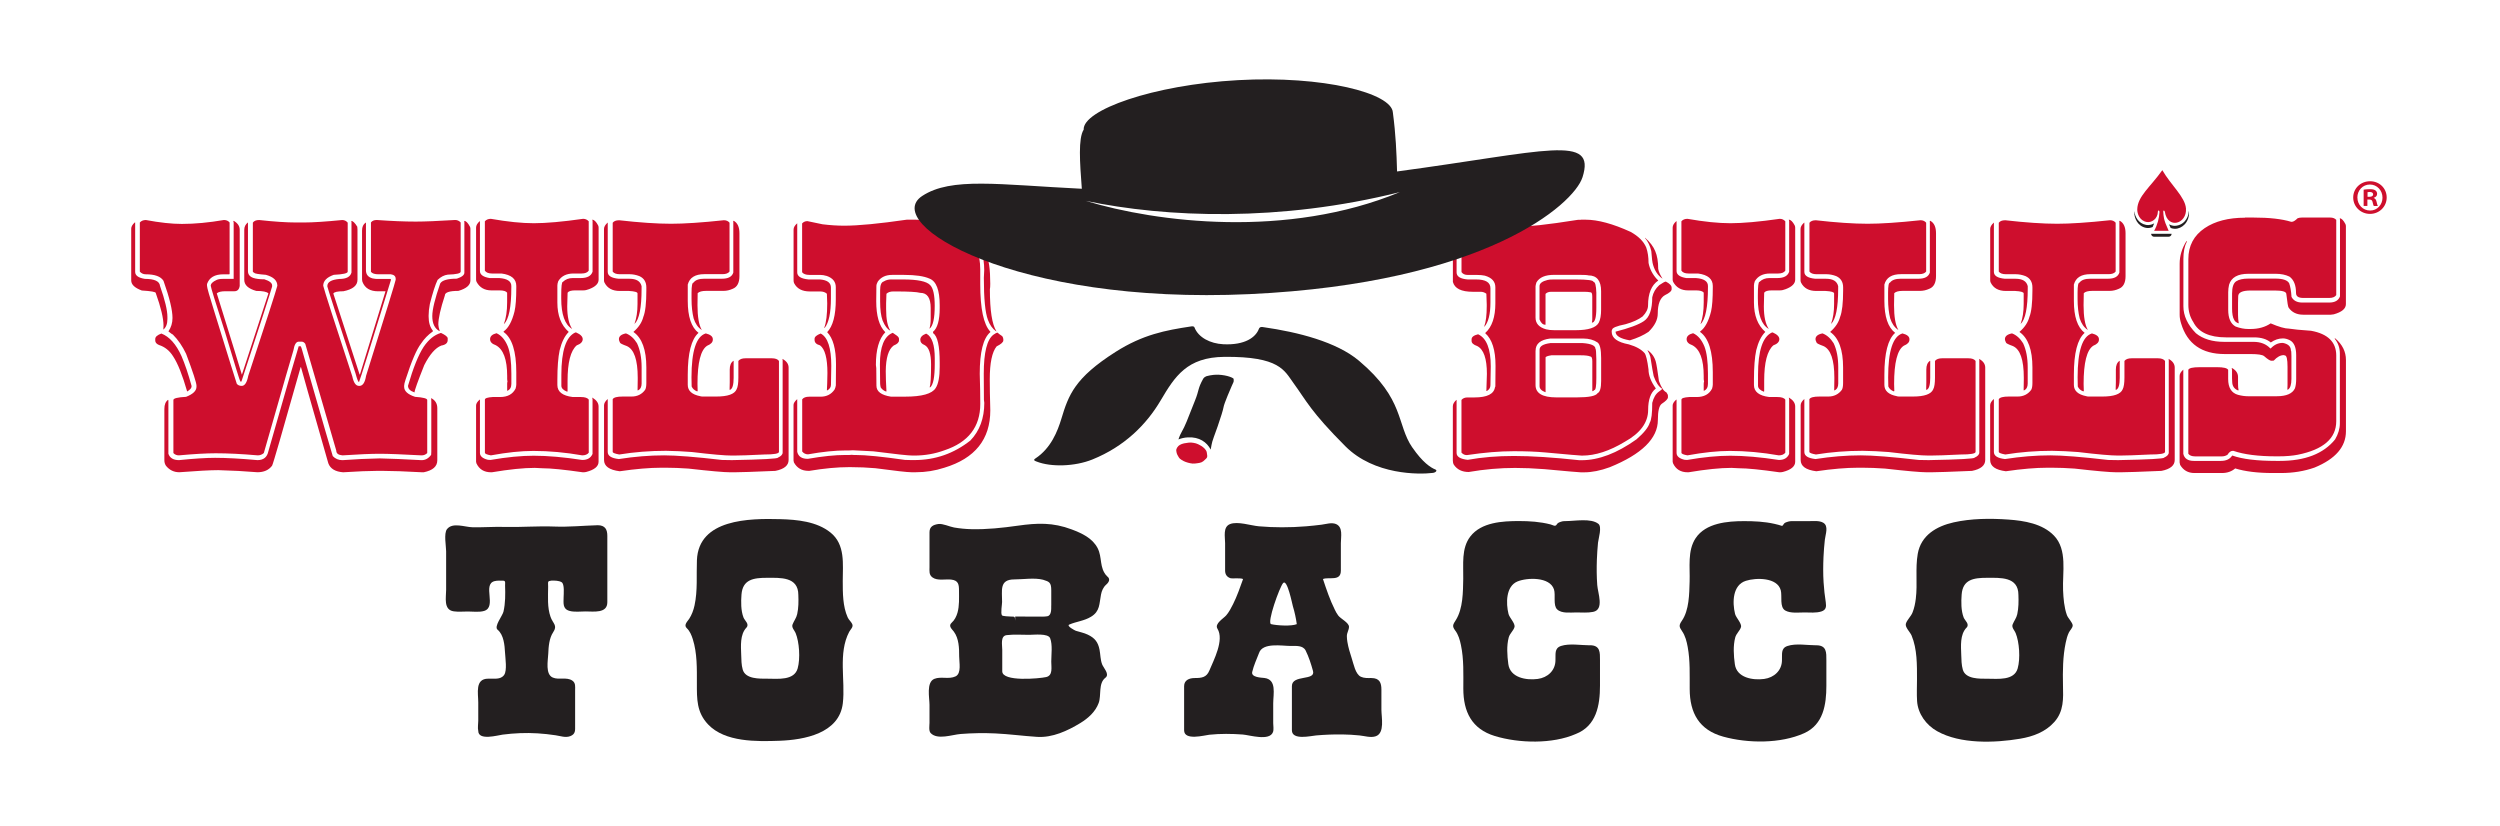
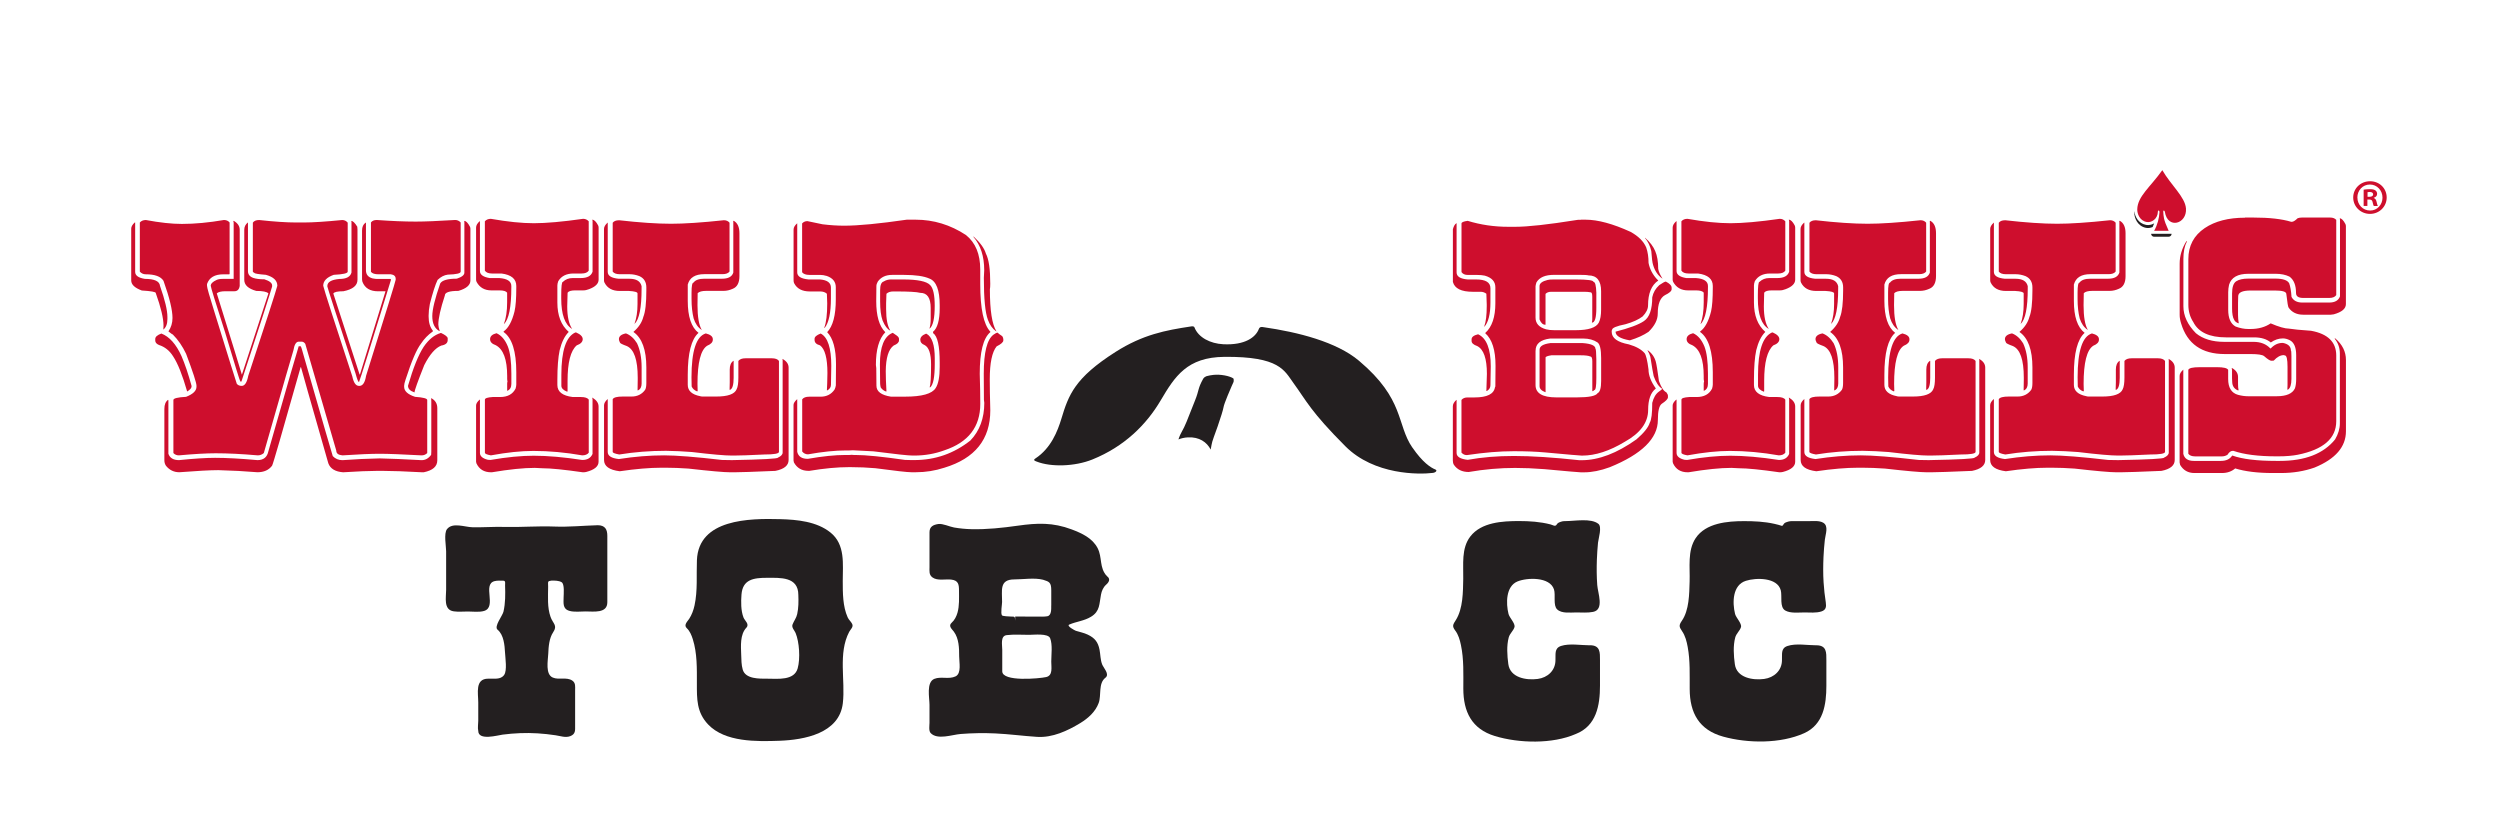
<svg xmlns="http://www.w3.org/2000/svg" id="Main_Logo" width="8.44in" height="2.79in" viewBox="0 0 607.34 201.18">
  <defs>
    <style>.cls-1{fill:#231f20;}.cls-2{fill:#ce0e2d;}</style>
  </defs>
  <path id="Wild_Bill_s" class="cls-2" d="M32.19,54.16h.09v12.02c0,.89.78,1.46,2.36,1.71,2.34,0,3.58.57,3.69,1.72,1.2,3.41,1.8,5.92,1.8,7.55v.51c0,1.17-.33,2.03-.99,2.57.03-.43.04-.75.04-.98,0-1.77-.63-4.42-1.89-7.94,0-.26-1.13-.46-3.39-.6-1.72-.63-2.58-1.44-2.58-2.45v-12.61c0-.49.29-.99.86-1.5ZM34.89,53.56c3.37.63,6.29.95,8.75.95h.04c3.12,0,6.51-.32,10.18-.95h.08c.54,0,.99.2,1.33.6v12.49c0,.09-.04.13-.13.13h-1.42c-2.09,0-3.41.79-3.95,2.36v.43c0,.43.59,2.5,1.76,6.22,3.49,11.3,5.32,17.18,5.49,17.64.28.34.68.51,1.2.51.74,0,1.27-.82,1.59-2.45,4.35-13.19,6.71-20.5,7.08-21.93,0-1.26-.93-2.15-2.79-2.66-1.8-.14-2.73-.3-2.79-.47-.17-.06-.3-.16-.38-.3v-11.93c.29-.43.8-.64,1.54-.64,3.66.4,6.65.6,8.97.6h1.93c2.14,0,5.25-.2,9.31-.6.55,0,.99.22,1.34.64v11.93c0,.4-1.13.66-3.39.77-1.71.6-2.57,1.49-2.57,2.66.26,1.12,2.62,8.47,7.08,22.06.32,1.55.86,2.32,1.63,2.32h.09c.83,0,1.37-.82,1.63-2.45,4.81-15.33,7.21-23.13,7.21-23.39v-.22c0-.63-.39-1-1.16-1.11h-3.01c-.92,0-1.53-.2-1.85-.6v-12.02c.29-.4.76-.6,1.42-.6,3.6.26,6.76.39,9.48.39,2.17,0,5.38-.13,9.61-.39.51,0,.96.2,1.33.6v11.97c0,.43-1.05.67-3.13.73-.89.11-1.72.54-2.49,1.29-.54,1.12-1.17,3.06-1.88,5.84-.2,1.06-.3,1.99-.3,2.79v.3c0,1.43.34,2.58,1.03,3.43v.17c-1.17.83-2.13,1.82-2.87,2.96-1.06,1.34-2.32,4.28-3.78,8.8-.23.69-.34,1.17-.34,1.46v.26c0,1.06.89,1.87,2.66,2.45,1.97.14,2.96.4,2.96.77v12.92c-.37.37-.83.56-1.37.56-4.72-.25-8.12-.39-10.21-.39s-5.11.13-9.06.39c-1-.09-1.5-.47-1.5-1.16l-7.55-26c-.26-.35-.55-.52-.86-.52h-.73c-.63,0-1.06.7-1.29,2.1-.09.17-2.49,8.51-7.21,25.02-.43.37-.92.56-1.46.56-3.89-.34-7.31-.51-10.25-.51-2.26,0-5.25.17-8.97.51-.52,0-.96-.18-1.33-.56v-12.92c0-.4,1.03-.66,3.09-.77,1.69-.66,2.53-1.47,2.53-2.45v-.26c0-.68-.84-3.28-2.53-7.77-.89-1.86-1.96-3.42-3.22-4.68-.09,0-.44-.26-1.08-.77.66-.97.99-2.06.99-3.26,0-1.94-.73-4.96-2.19-9.05-.66-1.06-2.1-1.59-4.34-1.59-.54,0-1.02-.21-1.42-.64v-11.97c.35-.4.83-.6,1.46-.6ZM38.67,81.2c1.94.75,3.58,2.58,4.89,5.49.83,1.92,1.65,4.34,2.45,7.25v.13c0,.4-.36.81-1.07,1.24-1.15-4-2.29-6.87-3.43-8.58-.86-1.37-2-2.29-3.44-2.75-.6-.26-.9-.62-.9-1.07v-.39c0-.52.5-.96,1.5-1.33ZM72.57,84.29c.09,0,.36.86.82,2.58,4.52,15.73,6.85,23.79,6.99,24.16.63.66,1.41.99,2.36.99,3.06-.23,6.08-.37,9.06-.43,2.72.06,6.12.2,10.21.43.92,0,1.69-.43,2.32-1.29l.04-.77v-12.23l-.04-.82c1,.52,1.5,1.33,1.5,2.45v12.7c0,1.49-1.1,2.46-3.31,2.91h-.38c-4.21-.23-7.34-.34-9.4-.34h-1.72c-1.77,0-4.48.11-8.11.34-1.92-.14-3.12-.87-3.61-2.19-4.43-15.48-6.65-23.27-6.65-23.39h-.09c-4.41,15.62-6.72,23.62-6.95,23.98-.8,1.06-1.99,1.59-3.56,1.59-2.98-.25-6.15-.42-9.53-.51-2,0-5.17.18-9.49.51-1.32,0-2.41-.53-3.26-1.59-.26-.4-.38-.84-.38-1.32v-12.49c0-1.06.3-1.8.9-2.23l.08.13v13c.35,1.03,1.21,1.55,2.58,1.55,3.63-.37,6.57-.56,8.8-.56,2.75,0,6.18.19,10.3.56,1.49,0,2.37-.72,2.66-2.15,4.84-16.93,7.3-25.46,7.38-25.57h.47ZM56.18,53.78h.13c.95.57,1.42,1.28,1.42,2.14v13.69c-.14.86-.57,1.29-1.29,1.29h-2.23c-1,0-1.69.17-2.06.52,3.83,12.33,5.87,18.91,6.09,19.74h.04l6.44-19.74c-.4-.4-1.39-.6-2.96-.6-1.95-.54-2.92-1.44-2.92-2.7v-12.19c0-.71.28-1.3.86-1.76h.04v11.85c0,.77.43,1.32,1.29,1.63.66.23,1.56.34,2.7.34,1.26.4,1.89.9,1.89,1.5v.26c-.43,1.52-2.91,9.23-7.47,23.13h-.26c-.09,0-1.31-3.96-3.69-11.89-2.35-7.3-3.52-11.1-3.52-11.42,0-.51.47-.99,1.42-1.42.34-.17.84-.26,1.5-.26h2.66v-13.69l-.09-.43ZM84.89,53.78c.4,0,.88.47,1.46,1.41l.05.69v12.23c0,1.4-1.14,2.33-3.43,2.79-1.46,0-2.27.19-2.45.56.49,1.46,2.62,8.02,6.39,19.7h.09l6.22-20.25h-1.8c-1.95,0-3.22-.77-3.82-2.32-.06-.23-.09-.46-.09-.69v-11.76c0-.89.28-1.53.86-1.93h.09v11.59c0,1.03.54,1.69,1.63,1.98.52.09.87.13,1.07.13h3.26c.08,0,.13.07.13.22-4.9,15.94-7.48,24.22-7.77,24.85h-.04c-.17,0-.44-.69-.81-2.06-4.58-13.93-6.87-21-6.87-21.2v-.09c0-.97.98-1.54,2.92-1.72,1.71,0,2.7-.53,2.96-1.58v-12.23l-.04-.3ZM106.77,81.07c.97.46,1.51.87,1.59,1.24v.48c0,.71-.52,1.16-1.55,1.33-1.43.55-2.82,2.14-4.16,4.77-1.57,3.95-2.36,6.15-2.36,6.61h-.08c-1.01-.34-1.51-.87-1.51-1.59,1.26-4.35,2.53-7.51,3.82-9.49,1.21-1.77,2.58-2.89,4.12-3.35h.13ZM112.39,53.78c.43,0,.89.46,1.37,1.37.09.17.13.34.13.52v12.61c0,1.12-.97,1.96-2.92,2.53-2.2,0-3.3.37-3.3,1.11-1.06,3.23-1.59,5.6-1.59,7.08,0,.37.11.9.34,1.59h-.09c-1.15-.63-1.72-1.85-1.72-3.65,0-1.6.65-4.25,1.93-7.94.46-.77,1.81-1.16,4.04-1.16,1.23-.4,1.84-.89,1.84-1.46v-12.31l-.04-.3ZM116.13,53.87h.08v12.1c0,.89.79,1.46,2.36,1.72h2.36c1.95.14,2.92.79,2.92,1.93v.34c0,4.81-.6,7.79-1.8,8.93v-.04c.52-1.4.78-3.14.78-5.24v-2.36c-.26-.37-.88-.56-1.85-.56h-1.98c-1.66,0-2.86-.69-3.6-2.06-.09-.17-.13-.36-.13-.56v-12.66c0-.52.28-1.03.86-1.55ZM143.55,96.82h.08c.97.6,1.46,1.31,1.46,2.14v13.44c0,1.14-1,1.97-3.01,2.49-.23.05-.44.08-.64.08h-.21c-4.52-.65-7.8-.98-9.83-.98-1.06-.06-1.67-.09-1.85-.09-2.72,0-6.19.36-10.43,1.07h-.21c-1.69,0-2.88-.72-3.56-2.19l-.08-.38v-13.69c0-.43.28-.9.86-1.42h.08v12.96c0,.8.65,1.36,1.93,1.68.23.03.45.04.64.04,3.98-.69,7.48-1.03,10.51-1.03,3.43,0,7.36.35,11.8,1.03h.08c1.21,0,2.02-.49,2.45-1.46v-13.35l-.08-.34ZM118.87,53.27c4.04.71,7.53,1.07,10.47,1.07s7.05-.36,11.97-1.07h.05c.51,0,.96.2,1.33.6v12.02c-.32.46-.89.69-1.72.69h-1.97c-1.75,0-2.99.63-3.73,1.88-.14.4-.21.75-.21,1.03v4.16c0,3.15.91,5.52,2.75,7.13v.04c-.97.97-1.7,2.45-2.19,4.42-.37,1.74-.56,4.15-.56,7.21v1.28c0,1.64,1.25,2.61,3.74,2.92h1.97c1,0,1.64.21,1.93.64v12.92c-.35.43-.88.64-1.59.64-4.07-.71-8.03-1.08-11.89-1.08-2.97,0-6.42.36-10.34,1.08-.97-.17-1.46-.39-1.46-.64v-12.92c0-.35.63-.56,1.89-.64h1.8c1.83,0,3.09-.69,3.78-2.06.12-.43.17-.76.17-.99v-3c0-5.06-1.03-8.32-3.09-9.78v-.13c1.18-.83,2.06-2.46,2.66-4.89.29-1.23.43-3.16.43-5.79v-.39c0-1.72-1.2-2.73-3.61-3.04h-2.32c-.83,0-1.4-.23-1.72-.69v-12.02c.35-.4.83-.6,1.46-.6ZM120.25,81.12c1.17.52,2.09,1.59,2.75,3.22.57,1.46.86,3.66.86,6.61v2.49c0,.83-.31,1.39-.94,1.68h-.08v-1.68c0-.23.02-.41.08-.56-.06-.26-.08-.49-.08-.69v-.65c0-4.03-.93-6.54-2.79-7.51-.91-.31-1.37-.8-1.37-1.46,0-.71.53-1.2,1.59-1.46ZM143.55,53.48c.46,0,.93.46,1.42,1.37.09.17.13.36.13.56v12.66c0,.97-.77,1.74-2.32,2.32-.49.2-.96.3-1.41.3h-1.97c-.98,0-1.59.18-1.85.56-.06,1.65-.09,2.77-.09,3.34,0,2.46.4,4.29,1.2,5.49-1.77-1.03-2.66-3.51-2.66-7.42v-.73c0-2.2.13-3.3.39-3.3.65-.63,1.45-.94,2.4-.94h1.97c1.57,0,2.53-.51,2.87-1.55v-12.36l-.08-.3ZM139.64,80.94c1.06.46,1.59,1,1.59,1.63s-.49,1.16-1.46,1.5c-1.49,1.29-2.23,4.17-2.23,8.63v2.53l-.09.13c-.95-.37-1.42-.86-1.42-1.46v-2.66c0-5.84,1.13-9.27,3.39-10.3h.22ZM147.28,54.21h.04v11.98c0,.94.88,1.5,2.66,1.67h2.62c1.69,0,2.67.6,2.96,1.8v.65c0,4.6-.57,7.45-1.72,8.54v-.04c.49-1.35.73-2.95.73-4.81v-2.57c0-.32-.69-.52-2.06-.6h-2.28c-1.77,0-3-.67-3.69-2.02-.09-.17-.13-.35-.13-.52v-12.57c0-.49.29-.99.86-1.51ZM189.85,87.38h.04c.97.54,1.46,1.25,1.46,2.1v22.49c0,1.34-1.07,2.23-3.22,2.66-5.35.23-8.65.34-9.91.34h-1.07c-1.52,0-4.91-.3-10.17-.9-1.97-.14-3.79-.21-5.45-.21h-1.16c-2.86,0-6.24.29-10.13.86-2.55-.32-3.82-1.23-3.82-2.75v-13.31c0-.48.29-.98.86-1.5h.04v12.87c0,.95.9,1.52,2.7,1.72,3.83-.6,7.51-.9,11.03-.9,2.92,0,7.61.37,14.08,1.12.4.03,1.22.04,2.45.04,7.44-.14,11.16-.35,11.16-.6.77-.34,1.16-.76,1.16-1.24v-22.44l-.04-.35ZM150.03,53.61c5.04.57,9.27.86,12.7.86,3.17,0,7.47-.28,12.87-.86.57,0,1.03.2,1.37.6v11.89c-.32.43-.89.64-1.72.64h-4.42c-2.23,0-3.58.84-4.03,2.53v3.99c0,3.83.87,6.42,2.62,7.77-1.75,1.54-2.62,4.94-2.62,10.17v2.49c0,1.43,1,2.35,3,2.75.17.06.37.09.6.09h3.35c2.8,0,4.45-.59,4.94-1.76.29-.54.43-1.49.43-2.83v-4.08c.35-.43.92-.64,1.72-.64h6.44c.83,0,1.4.21,1.72.64v22.14c0,.43-1.2.64-3.61.64-3.49.17-5.96.26-7.42.26h-.39c-1.78,0-5.02-.29-9.74-.86-2.15-.17-4.26-.27-6.35-.3-3.89,0-7.68.3-11.37.9-1.06-.2-1.59-.41-1.59-.64v-12.83c.26-.43,1.07-.64,2.45-.64h2.14c1.4,0,2.51-.54,3.3-1.63.2-.34.3-.9.3-1.67v-3.78c0-4.29-1.05-7.17-3.13-8.63v-.04c1.26-1.09,2.06-2.3,2.4-3.65.49-1.2.73-3.35.73-6.44v-.73c0-1.31-.56-2.23-1.68-2.74-.83-.32-1.63-.47-2.4-.47h-2.4c-.83,0-1.4-.22-1.71-.64v-11.89c.31-.4.81-.6,1.5-.6ZM151.75,81.16c1.06.4,1.96,1.2,2.7,2.4.74,1.57,1.12,3.53,1.12,5.88v3.91c0,.83-.29,1.39-.86,1.67h-.13c.03-1.11.04-2,.04-2.66v-.43c0-4.35-.89-6.91-2.66-7.69-1.11-.4-1.67-.69-1.67-.86-.17-.34-.25-.61-.25-.81,0-.71.57-1.19,1.72-1.41ZM177.97,53.74c.94.51,1.41,1.53,1.41,3.04v10.43c0,1.63-.55,2.66-1.63,3.09-.74.34-1.49.51-2.23.51h-4.25c-1.01,0-1.69.19-2.06.56-.03,1.46-.04,2.43-.04,2.92,0,2.83.34,4.83,1.03,6.01h-.04c-.89-.6-1.53-1.53-1.93-2.79-.34-1.38-.51-2.95-.51-4.72v-1.54c0-1.64.16-2.45.48-2.45.45-.63,1.33-.95,2.62-.95h4.33c1.52,0,2.43-.5,2.74-1.5v-12.4l-.04-.13.13-.08ZM171.18,81.16c1.15.29,1.72.76,1.72,1.41v.13c0,.6-.46,1.09-1.37,1.46-1.57,1-2.36,4.11-2.36,9.31.03.66.04,1.23.04,1.72l-.13.09c-.66-.26-1.1-.66-1.33-1.2,0-.2-.01-.94-.04-2.23,0-6.41,1.16-9.97,3.47-10.68ZM177.88,87.85h.09v4.12c0,1.71-.29,2.69-.86,2.92h-.13c.03-.83.04-1.43.04-1.8v-3.13c0-1,.29-1.7.86-2.1ZM193.41,54.38h.04v11.93c0,.97.92,1.54,2.75,1.72h2.79c1.78.14,2.66.8,2.66,1.97v2.62c0,3.52-.5,5.91-1.5,7.17h-.13c.49-1.23.73-3.21.73-5.92,0-.17-.03-.96-.08-2.36-.4-.37-.95-.56-1.63-.56h-2.53c-1.86,0-3.13-.67-3.82-2.02-.09-.17-.13-.42-.13-.73v-12.32c0-.51.29-1.01.86-1.5ZM242.25,80.99c.06.11.43.4,1.11.85.17.26.26.5.26.73v.3c0,.42-.54.91-1.63,1.45-1.12,1.38-1.67,4.05-1.67,8.03,0,1.83.04,4.35.13,7.56,0,7.03-3.72,11.68-11.16,13.94-2.29.75-4.61,1.11-6.95,1.11h-1.12c-.97,0-3.89-.33-8.75-.98-1.95-.17-3.93-.26-5.97-.26h-.51c-2.74,0-5.94.3-9.57.9h-.26c-1.6,0-2.78-.69-3.52-2.06l-.09-.47v-13.52c0-.4.29-.86.86-1.37h.04v12.79c.26,1.14,1.12,1.71,2.58,1.71,3.6-.63,6.63-.94,9.1-.94h1.03c.2,0,.39-.01.56-.04.17.03.34.04.51.04h.39c2.51,0,6.54.41,12.06,1.2.34.03.86.04,1.54.04h.73c5.09,0,9.64-1.59,13.65-4.76,2.26-2.35,3.39-5.41,3.39-9.18,0-.09-.03-.33-.09-.73,0-.34-.01-2.46-.04-6.35,0-5.21.8-8.38,2.4-9.53.43-.31.76-.47.99-.47ZM222.29,53.48c4.35,0,8.43,1.24,12.23,3.73,2.32,1.86,3.48,4.65,3.48,8.37v3.56c0,6.01.82,9.87,2.45,11.59v.13c-1.72,1.46-2.57,4.84-2.57,10.13.09,2.92.13,5.36.13,7.34,0,5.58-2.9,9.34-8.71,11.28-2.32.86-4.78,1.29-7.38,1.29h-.35c-1.03,0-4.22-.34-9.57-1.03-3.09-.17-4.75-.26-4.98-.26-.28.03-.57.04-.86.04h-.77c-2.69,0-5.8.32-9.31.95-.57,0-1.05-.23-1.42-.69v-12.7c.32-.43.89-.64,1.72-.64h2.74c1.49,0,2.63-.58,3.43-1.76.14-.28.24-.61.3-.99.03-2.26.04-3.97.04-5.15,0-3.72-.71-6.32-2.15-7.81,1.4-1.46,2.1-4.12,2.1-7.98v-2.96c0-1.32-.73-2.23-2.19-2.74-.6-.18-1.14-.26-1.63-.26h-2.62c-.83,0-1.41-.21-1.76-.64v-11.89c.35-.37.76-.56,1.25-.56h.04l3.69.77c1.89.23,3.65.34,5.28.34,3.43,0,8.5-.49,15.19-1.46h2.19ZM199.17,81.2c1.71.89,2.57,3.51,2.57,7.85,0,.37-.03,1.92-.08,4.63,0,.57-.3,1.03-.91,1.37,0-.03-.03-.04-.08-.04.06-.83.1-2.23.13-4.2,0-3.6-.6-5.85-1.8-6.74-.89-.23-1.33-.67-1.33-1.33v-.26c0-.48.5-.91,1.5-1.29ZM212.72,69.65c0,1.01-.02,2.22-.04,3.65,0,3.58.72,6.09,2.19,7.55v.05c-1.52,1.57-2.27,4.22-2.27,7.94.06.32.09.57.09.77,0,.75,0,2.17.04,4.29,0,1.4,1.17,2.29,3.52,2.66h3.43c4.12,0,6.61-.7,7.47-2.1.66-1,.98-2.72.98-5.15v-1.07c0-4.03-.53-6.41-1.59-7.12l-.04-.34c1.08-.89,1.63-2.82,1.63-5.79v-.69c0-3.69-.83-5.85-2.49-6.48-1.35-.6-3.4-.9-6.18-.9h-2.92c-1.54,0-2.7.54-3.48,1.63-.23.4-.34.77-.34,1.11ZM216.72,81.03c.8.51,1.26.87,1.37,1.07.09.14.13.27.13.38v.39c0,.48-.43.9-1.29,1.24-1.26.92-1.9,3-1.93,6.23,0,1.34.06,2.99.17,4.94-.06,0-.08.01-.08.04-.58-.2-1.02-.54-1.33-1.03-.09-.43-.13-.76-.13-.99-.03-2.72-.05-4.25-.05-4.59,0-4.29,1.03-6.85,3.09-7.68h.04ZM216.33,68.03h2.87c3.55,0,5.75.45,6.61,1.37.74.74,1.11,2.42,1.11,5.02,0,3.06-.41,4.92-1.24,5.58h-.04c.2-.68.3-1.48.3-2.4v-2.62c0-2.46-.84-3.69-2.53-3.69-.86-.23-2.83-.34-5.92-.34h-.69c-.69,0-1.23.19-1.63.56-.06,1.03-.08,1.79-.08,2.27v1.46c0,2.46.34,4.2,1.03,5.23h-.04c-.69-.32-1.3-1.13-1.85-2.45-.4-1.12-.6-2.66-.6-4.63v-2.71c0-1.26.28-1.98.86-2.15.54-.34,1.16-.51,1.85-.51ZM224.78,81.24h.13c1.35.75,2.02,2.73,2.02,5.97v1.37c0,3.2-.37,5.11-1.11,5.71h-.13c.23-.69.34-2.55.34-5.58,0-2.6-.53-4.18-1.59-4.72-.69-.26-1.03-.69-1.03-1.29s.46-1.12,1.37-1.46ZM236.37,57.6h.04c1.6,1.49,2.59,2.86,2.96,4.12.72,1.37,1.07,3.82,1.07,7.34,0,.63-.03,1.09-.09,1.37,0,5.15.53,8.55,1.59,10.21h-.09c-.86-.6-1.52-1.53-1.98-2.79-.66-1.75-.99-5.15-.99-10.22,0-.49.03-1.1.09-1.85,0-3.37-.87-6.08-2.62-8.11v-.09ZM353.91,54.34h.05v11.97c0,1,.9,1.57,2.7,1.72h2.06c2.32,0,3.48.71,3.48,2.14v3.43c0,2.89-.5,4.88-1.5,5.97v-.13c.4-1.08.6-2.73.6-4.93v-.39c0-.63-.03-1.5-.09-2.62-.43-.31-.88-.47-1.37-.47h-1.93c-2.81,0-4.42-.8-4.85-2.4v-12.83c.2-.75.48-1.23.86-1.46ZM400.47,85.24c1,.71,1.66,1.64,1.98,2.79.17.6.43,2.18.77,4.72.54,1.54,1.15,2.46,1.8,2.75.26.34.39.62.39.82v.39c0,.4-.5.93-1.51,1.59-.63.46-.94,1.77-.94,3.94,0,4.49-3.91,8.33-11.72,11.5-2.26.83-4.33,1.24-6.22,1.24h-.82c-.34,0-3.29-.25-8.84-.77-2.6-.2-4.99-.3-7.16-.3-3.69,0-7.45.33-11.29.99-1.6,0-2.81-.59-3.61-1.76-.17-.29-.25-.62-.25-.99v-13.26c0-.51.29-1.03.86-1.54h.05v12.91c0,.92.9,1.48,2.7,1.68,3.47-.63,7.21-.94,11.25-.94,4.23,0,9.54.34,15.92,1.03h.6c4.12,0,8.55-1.69,13.3-5.06,1.83-1.57,2.92-2.93,3.26-4.08.41-.66.6-2.26.6-4.81.32-1.29.86-2.2,1.63-2.75.49-.34.74-.54.74-.6v-.13c-.81-.49-1.47-1.5-2.02-3.05-.17-.74-.44-2.32-.81-4.72-.17-.57-.39-1.06-.65-1.46v-.13ZM384.21,53.48h1.16c2.97,0,6.63.99,10.94,2.96,1.92,1.06,3.19,2.33,3.82,3.82.37,1.09.56,2.33.56,3.74.29,1.51,1,2.87,2.15,4.08.06,0,.13.07.22.21-1.66,1.12-2.49,3.14-2.49,6.05,0,.88-.44,1.79-1.33,2.7-.98.75-2.36,1.38-4.17,1.89-2.17.43-3.26.89-3.26,1.37-.06.09-.09.17-.09.26v.22c0,1.51,1.39,2.53,4.16,3.05,1.78.51,3.06,1.23,3.86,2.15.34.46.66,1.77.94,3.95,0,1.43.59,2.96,1.76,4.6v.08c-1.23.94-1.85,2.68-1.85,5.19,0,3.06-1.9,5.65-5.71,7.76-3.69,2.23-7.14,3.35-10.34,3.35h-.13c-.37,0-3.33-.26-8.88-.77-2.21-.2-4.72-.3-7.55-.3h-.13c-3.41,0-7.19.32-11.33.94h-.13c-.46,0-.87-.2-1.24-.6v-12.83c.35-.4.83-.6,1.46-.6h1.72c3.06,0,4.72-.83,4.98-2.49.06-.06.09-.14.09-.26.03-2.69.04-4.35.04-4.97,0-3.81-.83-6.44-2.49-7.9v-.08c1.63-1.46,2.45-3.87,2.45-7.21v-3.91c0-1.4-.86-2.34-2.58-2.83-.51-.11-1.16-.17-1.93-.17h-2.23c-.68,0-1.18-.23-1.5-.69v-11.84c0-.29.5-.5,1.5-.64,3.15.97,6.44,1.45,9.87,1.45h1.72c3.03,0,7.97-.54,14.8-1.63.17-.06.56-.08,1.16-.08ZM359.19,81.37c2.06.94,3.09,3.55,3.09,7.81-.06,2.55-.08,4.08-.08,4.59,0,.6-.29,1.07-.86,1.41h-.13l.13-4.16c0-3.72-.78-5.98-2.36-6.78-.91-.31-1.37-.73-1.37-1.24v-.39c0-.57.53-.98,1.59-1.24ZM373.18,69.79v7.55c0,1.4.86,2.35,2.57,2.83.57.14,1.23.21,1.98.21h5.23c3.09,0,4.96-.61,5.62-1.84.37-.72.56-1.78.56-3.18v-4.46c0-2.57-1.03-3.86-3.09-3.86-.28-.09-1-.13-2.14-.13h-6.27c-2.11,0-3.53.61-4.25,1.85-.14.46-.22.8-.22,1.03ZM373.18,85.37v8.36c0,2.01,1.69,3.01,5.07,3.01h4.98c2.94,0,4.63-.34,5.06-1.03.57-.26.86-1.25.86-2.96v-5.58c0-2.14-.3-3.41-.9-3.82-.92-.62-2.08-.94-3.47-.94h-8.03c-2.37.29-3.56,1.27-3.56,2.96ZM377.64,68.03h5.32c2.89,0,4.33.2,4.33.6.41,0,.63.87.69,2.62v3.73c0,2.38-.36,3.56-1.07,3.56v-.09c.06-.29.08-.52.08-.69v-5.53c0-.71-.13-1.07-.39-1.07-.48-.09-1-.13-1.54-.13h-8.07c-.6,0-1.06.17-1.38.51v7.51h-.08c-.57,0-1.03-.43-1.38-1.29v-8.11c0-.68.66-1.18,1.97-1.5.23-.08.73-.12,1.5-.12ZM376.74,83.52h7.94c2.06.15,3.09.62,3.09,1.42.12,0,.18.85.21,2.53v4.55c0,1.95-.15,2.92-.47,2.92-.2.2-.37.3-.51.3v-7.29c0-.78-.16-1.16-.47-1.16-.43-.2-1.2-.3-2.32-.3h-7.17c-.94.14-1.42.33-1.42.55v8.42h-.08c-.92-.34-1.38-.83-1.38-1.46v-8.88c0-.83.86-1.36,2.57-1.59ZM404.89,68.54c.95.49,1.42.99,1.42,1.5v.35c0,.46-.54.94-1.63,1.46-1.17.66-1.75,2.16-1.75,4.51,0,1.49-.75,2.96-2.24,4.42-1.23.83-2.73,1.51-4.51,2.06h-.13c-2.26-.4-3.39-1.1-3.39-2.1,3.35-.86,5.65-1.72,6.91-2.58,1.35-.91,2.02-2.84,2.02-5.79.23-1.14.8-2.13,1.71-2.96.83-.57,1.36-.86,1.59-.86ZM399.83,57.9h.04c1.17,1.03,1.98,2.1,2.44,3.22.49,1.12.73,2.56.73,4.34.14.74.49,1.51,1.03,2.32v.04c-1.09-.74-1.85-1.86-2.28-3.35-.17-.52-.31-1.63-.43-3.35-.29-1.26-.8-2.32-1.54-3.18v-.04ZM407.42,53.87h.09v12.1c0,.89.79,1.46,2.36,1.72h2.36c1.95.14,2.92.79,2.92,1.93v.34c0,4.81-.6,7.79-1.8,8.93v-.04c.52-1.4.77-3.14.77-5.24v-2.36c-.25-.37-.87-.56-1.85-.56h-1.97c-1.66,0-2.86-.69-3.61-2.06-.08-.17-.13-.36-.13-.56v-12.66c0-.52.28-1.03.86-1.55ZM434.84,96.82h.09c.97.6,1.46,1.31,1.46,2.14v13.44c0,1.14-1,1.97-3,2.49-.23.05-.44.08-.65.08h-.21c-4.52-.65-7.8-.98-9.83-.98-1.06-.06-1.67-.09-1.84-.09-2.72,0-6.19.36-10.43,1.07h-.22c-1.69,0-2.88-.72-3.56-2.19l-.09-.38v-13.69c0-.43.28-.9.86-1.42h.09v12.96c0,.8.64,1.36,1.93,1.68.23.03.44.04.64.04,3.97-.69,7.48-1.03,10.51-1.03,3.43,0,7.36.35,11.8,1.03h.08c1.21,0,2.02-.49,2.45-1.46v-13.35l-.09-.34ZM410.17,53.27c4.03.71,7.52,1.07,10.47,1.07s7.06-.36,11.97-1.07h.04c.52,0,.96.2,1.33.6v12.02c-.32.46-.88.69-1.72.69h-1.97c-1.75,0-2.99.63-3.73,1.88-.14.4-.21.75-.21,1.03v4.16c0,3.15.92,5.52,2.75,7.13v.04c-.97.97-1.7,2.45-2.19,4.42-.37,1.74-.56,4.15-.56,7.21v1.28c0,1.64,1.25,2.61,3.73,2.92h1.97c1,0,1.64.21,1.93.64v12.92c-.35.43-.87.64-1.59.64-4.06-.71-8.02-1.08-11.89-1.08-2.97,0-6.42.36-10.34,1.08-.98-.17-1.46-.39-1.46-.64v-12.92c0-.35.63-.56,1.89-.64h1.8c1.83,0,3.08-.69,3.77-2.06.12-.43.17-.76.17-.99v-3c0-5.06-1.03-8.32-3.08-9.78v-.13c1.17-.83,2.06-2.46,2.66-4.89.28-1.23.42-3.16.42-5.79v-.39c0-1.72-1.2-2.73-3.6-3.04h-2.32c-.83,0-1.4-.23-1.72-.69v-12.02c.34-.4.83-.6,1.46-.6ZM411.54,81.12c1.17.52,2.08,1.59,2.75,3.22.57,1.46.86,3.66.86,6.61v2.49c0,.83-.31,1.39-.94,1.68h-.09v-1.68c0-.23.03-.41.09-.56-.06-.26-.09-.49-.09-.69v-.65c0-4.03-.93-6.54-2.79-7.51-.91-.31-1.37-.8-1.37-1.46,0-.71.53-1.2,1.59-1.46ZM434.84,53.48c.46,0,.93.46,1.42,1.37.08.17.13.36.13.56v12.66c0,.97-.78,1.74-2.32,2.32-.48.2-.96.3-1.41.3h-1.97c-.98,0-1.59.18-1.85.56-.06,1.65-.08,2.77-.08,3.34,0,2.46.4,4.29,1.2,5.49-1.78-1.03-2.66-3.51-2.66-7.42v-.73c0-2.2.13-3.3.38-3.3.66-.63,1.46-.94,2.4-.94h1.97c1.57,0,2.53-.51,2.87-1.55v-12.36l-.09-.3ZM430.94,80.94c1.05.46,1.59,1,1.59,1.63s-.49,1.16-1.46,1.5c-1.48,1.29-2.23,4.17-2.23,8.63v2.53l-.08.13c-.95-.37-1.42-.86-1.42-1.46v-2.66c0-5.84,1.13-9.27,3.39-10.3h.22ZM438.58,54.21h.04v11.98c0,.94.89,1.5,2.66,1.67h2.61c1.69,0,2.67.6,2.96,1.8v.65c0,4.6-.58,7.45-1.72,8.54v-.04c.49-1.35.73-2.95.73-4.81v-2.57c0-.32-.69-.52-2.07-.6h-2.28c-1.77,0-3-.67-3.69-2.02-.08-.17-.13-.35-.13-.52v-12.57c0-.49.28-.99.86-1.51ZM481.15,87.38h.04c.97.54,1.46,1.25,1.46,2.1v22.49c0,1.34-1.07,2.23-3.22,2.66-5.35.23-8.66.34-9.91.34h-1.08c-1.51,0-4.9-.3-10.17-.9-1.97-.14-3.79-.21-5.45-.21h-1.16c-2.86,0-6.23.29-10.13.86-2.55-.32-3.81-1.23-3.81-2.75v-13.31c0-.48.28-.98.86-1.5h.04v12.87c0,.95.9,1.52,2.71,1.72,3.83-.6,7.51-.9,11.03-.9,2.92,0,7.61.37,14.08,1.12.4.03,1.21.04,2.45.04,7.44-.14,11.16-.35,11.16-.6.77-.34,1.16-.76,1.16-1.24v-22.44l-.04-.35ZM441.33,53.61c5.03.57,9.27.86,12.7.86,3.17,0,7.47-.28,12.87-.86.57,0,1.03.2,1.37.6v11.89c-.32.43-.89.64-1.72.64h-4.42c-2.23,0-3.58.84-4.03,2.53v3.99c0,3.83.87,6.42,2.62,7.77-1.75,1.54-2.62,4.94-2.62,10.17v2.49c0,1.43,1,2.35,3,2.75.17.06.37.09.6.09h3.35c2.8,0,4.45-.59,4.94-1.76.29-.54.43-1.49.43-2.83v-4.08c.34-.43.92-.64,1.72-.64h6.44c.83,0,1.4.21,1.72.64v22.14c0,.43-1.2.64-3.6.64-3.49.17-5.96.26-7.42.26h-.39c-1.78,0-5.02-.29-9.74-.86-2.15-.17-4.26-.27-6.35-.3-3.89,0-7.68.3-11.37.9-1.06-.2-1.59-.41-1.59-.64v-12.83c.26-.43,1.07-.64,2.45-.64h2.15c1.4,0,2.5-.54,3.31-1.63.2-.34.3-.9.3-1.67v-3.78c0-4.29-1.04-7.17-3.13-8.63v-.04c1.26-1.09,2.06-2.3,2.41-3.65.48-1.2.73-3.35.73-6.44v-.73c0-1.31-.56-2.23-1.67-2.74-.83-.32-1.63-.47-2.4-.47h-2.41c-.83,0-1.4-.22-1.72-.64v-11.89c.32-.4.82-.6,1.51-.6ZM443.04,81.16c1.06.4,1.96,1.2,2.71,2.4.75,1.57,1.12,3.53,1.12,5.88v3.91c0,.83-.29,1.39-.86,1.67h-.13c.03-1.11.04-2,.04-2.66v-.43c0-4.35-.89-6.91-2.66-7.69-1.11-.4-1.67-.69-1.67-.86-.17-.34-.26-.61-.26-.81,0-.71.57-1.19,1.71-1.41ZM469.26,53.74c.95.51,1.41,1.53,1.41,3.04v10.43c0,1.63-.54,2.66-1.63,3.09-.75.34-1.49.51-2.23.51h-4.25c-1,0-1.69.19-2.06.56-.03,1.46-.05,2.43-.05,2.92,0,2.83.35,4.83,1.04,6.01h-.04c-.89-.6-1.53-1.53-1.93-2.79-.35-1.38-.52-2.95-.52-4.72v-1.54c0-1.64.15-2.45.47-2.45.46-.63,1.33-.95,2.62-.95h4.33c1.52,0,2.43-.5,2.75-1.5v-12.4l-.04-.13.13-.08ZM462.48,81.16c1.15.29,1.72.76,1.72,1.41v.13c0,.6-.45,1.09-1.37,1.46-1.57,1-2.36,4.11-2.36,9.31.03.66.05,1.23.05,1.72l-.13.09c-.66-.26-1.1-.66-1.33-1.2,0-.2-.02-.94-.04-2.23,0-6.41,1.16-9.97,3.47-10.68ZM469.17,87.85h.09v4.12c0,1.71-.28,2.69-.86,2.92h-.13c.03-.83.04-1.43.04-1.8v-3.13c0-1,.28-1.7.86-2.1ZM484.71,54.21h.05v11.98c0,.94.89,1.5,2.66,1.67h2.62c1.68,0,2.67.6,2.96,1.8v.65c0,4.6-.57,7.45-1.72,8.54v-.04c.49-1.35.73-2.95.73-4.81v-2.57c0-.32-.68-.52-2.06-.6h-2.27c-1.78,0-3.01-.67-3.69-2.02-.08-.17-.13-.35-.13-.52v-12.57c0-.49.29-.99.86-1.51ZM527.28,87.38h.04c.97.54,1.46,1.25,1.46,2.1v22.49c0,1.34-1.07,2.23-3.22,2.66-5.35.23-8.65.34-9.91.34h-1.08c-1.51,0-4.9-.3-10.16-.9-1.98-.14-3.79-.21-5.45-.21h-1.16c-2.86,0-6.24.29-10.13.86-2.54-.32-3.82-1.23-3.82-2.75v-13.31c0-.48.29-.98.86-1.5h.05v12.87c0,.95.9,1.52,2.7,1.72,3.84-.6,7.52-.9,11.03-.9,2.92,0,7.61.37,14.08,1.12.4.03,1.21.04,2.45.04,7.44-.14,11.15-.35,11.15-.6.77-.34,1.16-.76,1.16-1.24v-22.44l-.04-.35ZM487.45,53.61c5.04.57,9.27.86,12.71.86,3.18,0,7.47-.28,12.87-.86.57,0,1.03.2,1.37.6v11.89c-.32.43-.88.64-1.72.64h-4.42c-2.23,0-3.57.84-4.03,2.53v3.99c0,3.83.87,6.42,2.62,7.77-1.75,1.54-2.62,4.94-2.62,10.17v2.49c0,1.43,1,2.35,3,2.75.17.06.37.09.6.09h3.34c2.8,0,4.45-.59,4.94-1.76.28-.54.43-1.49.43-2.83v-4.08c.34-.43.91-.64,1.72-.64h6.44c.83,0,1.4.21,1.72.64v22.14c0,.43-1.2.64-3.61.64-3.49.17-5.97.26-7.42.26h-.38c-1.77,0-5.02-.29-9.75-.86-2.15-.17-4.26-.27-6.35-.3-3.89,0-7.68.3-11.37.9-1.06-.2-1.59-.41-1.59-.64v-12.83c.26-.43,1.07-.64,2.44-.64h2.15c1.4,0,2.5-.54,3.3-1.63.2-.34.3-.9.3-1.67v-3.78c0-4.29-1.05-7.17-3.14-8.63v-.04c1.26-1.09,2.06-2.3,2.41-3.65.49-1.2.73-3.35.73-6.44v-.73c0-1.31-.56-2.23-1.67-2.74-.83-.32-1.63-.47-2.4-.47h-2.4c-.83,0-1.41-.22-1.72-.64v-11.89c.31-.4.81-.6,1.5-.6ZM489.17,81.16c1.06.4,1.96,1.2,2.7,2.4.74,1.57,1.12,3.53,1.12,5.88v3.91c0,.83-.29,1.39-.86,1.67h-.13c.03-1.11.04-2,.04-2.66v-.43c0-4.35-.88-6.91-2.66-7.69-1.11-.4-1.68-.69-1.68-.86-.17-.34-.26-.61-.26-.81,0-.71.58-1.19,1.72-1.41ZM515.39,53.74c.95.51,1.42,1.53,1.42,3.04v10.43c0,1.63-.54,2.66-1.63,3.09-.74.34-1.48.51-2.23.51h-4.25c-1.01,0-1.69.19-2.06.56-.03,1.46-.05,2.43-.05,2.92,0,2.83.34,4.83,1.03,6.01h-.04c-.89-.6-1.53-1.53-1.93-2.79-.35-1.38-.52-2.95-.52-4.72v-1.54c0-1.64.15-2.45.47-2.45.46-.63,1.33-.95,2.62-.95h4.34c1.51,0,2.43-.5,2.75-1.5v-12.4l-.04-.13.13-.08ZM508.61,81.16c1.14.29,1.72.76,1.72,1.41v.13c0,.6-.45,1.09-1.37,1.46-1.57,1-2.36,4.11-2.36,9.31.03.66.05,1.23.05,1.72l-.14.09c-.66-.26-1.1-.66-1.33-1.2,0-.2-.01-.94-.04-2.23,0-6.41,1.16-9.97,3.48-10.68ZM515.31,87.85h.08v4.12c0,1.71-.29,2.69-.86,2.92h-.13c.03-.83.05-1.43.05-1.8v-3.13c0-1,.29-1.7.86-2.1ZM531.61,58.71h.13v.09c-.57,1.09-.85,2.5-.85,4.25v11.5c0,2.32,1.02,4.51,3.05,6.57,1.71,1.4,4.02,2.1,6.9,2.1h7.13c1.72,0,3.07.53,4.07,1.59h.13c.83-.89,1.78-1.33,2.83-1.33h.13c1.29.26,1.93.88,1.93,1.85.08,0,.13.45.13,1.33v5.58c0,1.4-.29,2.28-.86,2.62h-.13c.03-.52.04-.89.04-1.12v-4.46c0-1.83-.22-2.75-.64-2.75-.14-.06-.23-.08-.26-.08-.83,0-1.64.44-2.45,1.33l-.47.04h-.12c-.32,0-.9-.37-1.76-1.12-.4-.34-1.49-.51-3.26-.51h-6.31c-5.61,0-9.15-2.49-10.64-7.46-.23-.72-.35-1.42-.35-2.1v-12.45c0-1.86.54-3.68,1.63-5.45ZM567.75,82.36h.09c1.75,1.49,2.62,3.25,2.62,5.28v17.34c0,3.8-2.55,6.75-7.64,8.84-2.52.89-5.24,1.33-8.16,1.33h-2.02c-3.66,0-6.71-.37-9.14-1.12-.86.74-1.93,1.12-3.22,1.12h-6.7c-1.55,0-2.7-.66-3.48-1.97-.08-.28-.13-.49-.13-.6v-21.07c0-.49.29-.98.86-1.5h.04v20.47c.26,1.15,1.12,1.72,2.57,1.72h6.57c1.29,0,2.2-.43,2.75-1.29h.09c2.4.86,5.95,1.29,10.64,1.29h.86c6.15,0,10.64-1.74,13.47-5.23.77-1.32,1.16-2.62,1.16-3.91v-16.99c0-1.37-.42-2.58-1.24-3.6v-.09ZM545.86,52.96h2.11c3.83,0,6.88.34,9.14,1.03h.21c.32,0,.78-.28,1.38-.86.31-.12.66-.17,1.03-.17h6.91c.63,0,1.12.19,1.46.56v18.32c-.32.46-.89.69-1.72.69h-6.31c-1.18,0-1.76-.4-1.76-1.2,0-1.89-.53-3.22-1.59-3.99-.94-.46-2.06-.69-3.34-.69h-6.69c-2.58,0-4.14.89-4.68,2.66-.14.6-.21,1.22-.21,1.85v4.25c0,2.06.6,3.42,1.8,4.08,1.06.4,2.09.6,3.09.6h.52c1.95,0,3.59-.46,4.93-1.37,2,.86,3.49,1.28,4.46,1.28,1,.17,2.79.34,5.36.52,4.09.74,6.14,2.75,6.14,6.01v16.01c0,4.18-3.12,6.9-9.36,8.16-1.29.25-2.86.39-4.72.39h-.47c-4.44,0-7.92-.45-10.47-1.33h-.21c-.43,0-.85.31-1.25.95-.4.25-.84.39-1.33.39h-6.57c-.77,0-1.32-.22-1.63-.64v-20.43c.17-.43,1.09-.64,2.74-.64h4.3c1.51,0,2.41.21,2.66.64v2.23c0,2.12.8,3.41,2.4,3.86.86.23,1.66.34,2.4.34h7.04c2.34,0,3.82-.64,4.42-1.93.2-.6.3-1.36.3-2.28v-5.79c0-1.86-.5-3.06-1.5-3.61-.63-.32-1.2-.47-1.72-.47-1.03,0-2.02.33-2.96.99-1-.83-2.36-1.24-4.07-1.24h-6.82c-4.06,0-6.73-1.25-7.98-3.73-.8-1.23-1.2-2.63-1.2-4.2v-11.12c0-3.23,1.33-5.75,3.99-7.55,2.52-1.69,5.78-2.53,9.78-2.53ZM542.64,89.61h.13c.94.54,1.42,1.26,1.42,2.15v1.63c0,.68.04,1.22.13,1.59-.06,0-.09.03-.09.08-.97-.37-1.46-1.1-1.46-2.18-.03-.14-.04-.4-.04-.78v-2.06l-.09-.43ZM568.94,53.14c.43,0,.89.46,1.38,1.37.09.17.13.36.13.55v18.97c0,1.12-.99,1.94-2.96,2.49-.32.06-.55.09-.73.09h-6.69c-1.57,0-2.76-.57-3.56-1.72-.14-.17-.33-1.27-.56-3.31,0-.57-.93-.86-2.79-.86h-5.88c-2.03,0-3.05.47-3.05,1.42-.03.71-.04,1.26-.04,1.63v2.88c0,.72.06,1.37.17,1.98-.03,0-.04.03-.04.09-.54-.2-.9-.49-1.07-.86-.35-.57-.51-1.52-.51-2.83v-3.56c0-1.57.34-2.58,1.03-3.01.66-.42,1.63-.64,2.92-.64h6.57c1.86,0,2.99.39,3.39,1.16.28.77.47,1.87.56,3.3.49.92,1.36,1.37,2.62,1.37h6.56c1.38,0,2.25-.5,2.62-1.5v-18.66l-.05-.35Z" />
  <g id="Spade">
    <path class="cls-1" d="M522.43,54.79s-.06,0-.09,0c-.02,0-.04,0-.07,0-.11,0-.22-.01-.33-.03h-.01s-.09,0-.13-.01c-1.91-.36-2.71-2.06-2.85-3.35,0,.09-.02.17-.02.27-.02,1.3.73,3.39,2.87,3.8.51.1,1.08.02,1.6-.2.14-.29.27-.59.38-.9-.42.25-.89.38-1.35.41Z" />
-     <path class="cls-1" d="M532.22,51.42c-.07.95-.42,1.82-1.03,2.48-.52.56-1.19.91-1.89,1.03-.16.04-.32.05-.48.05h0c-.47,0-.96-.11-1.42-.38.11.26.24.57.39.9.35.13.7.2,1.04.2h0c.87,0,1.74-.4,2.38-1.09.76-.82,1.13-1.94,1.04-3.17,0,0,0-.01,0-.02Z" />
    <path class="cls-1" d="M523.76,56.91h-.72c0,.12.03.24.1.36.13.22.37.36.62.36h3.53s.01,0,.01,0c.4,0,.72-.32.72-.71h-4.26Z" />
    <path class="cls-2" d="M525.75,41.44c-2.87,4.05-6.04,6.37-6.09,9.52-.02,1.02.54,2.76,2.29,3.08,1.13.22,2.69-.69,2.73-2.53,0-.37.39-.36.39.14-.06,1.45-.52,3.15-1.3,4.53h3.53c-1.35-2.95-1.21-3.45-1.31-4.65-.03-.43.33-.29.38.01.68,4.37,5.42,2.97,5.15-.78-.21-2.82-3.66-5.68-5.76-9.34Z" />
  </g>
  <g id="Hat_Icon">
-     <path class="cls-1" d="M384.59,43.2c-2.08,6.5-23.7,25.73-81.04,28.4-57.35,2.66-89.87-17.21-79.67-23.9,7.09-4.65,18.59-2.74,38.85-1.75-.49-6.46-.9-12.27.45-14.39-.26-4.73,16.79-10.9,37.57-12.05,20.78-1.15,37.43,3.16,37.7,7.88.72,5.45.89,9.78,1.02,14.35,36.39-4.9,48.55-9.21,45.13,1.46ZM340.16,46.76c-29.23,7.32-56.87,6.23-76.46,2.14,17.24,5.25,49.02,9.23,76.46-2.14Z" />
    <path class="cls-1" d="M343.19,108.95c-3.88-5.65-1.84-11.73-12.98-21.12-5.48-4.62-14.87-6.98-23.22-8.18-.34-.05-.93-.19-1.16.42-.75,1.99-3.31,4-8.67,3.73-3.13-.16-6.06-1.62-7.02-4.12-.12-.31-.62-.25-.85-.21-6.19.93-11.71,1.98-18.35,6.2-9.95,6.33-11.44,10.48-13.19,16.28-.91,2.99-2.51,7.14-6.3,9.64-.65.43-.21.58.28.77,3.47,1.38,9.31,1.22,13.58-.51,7.81-3.16,13.13-8.48,16.6-14.35,3.47-5.88,6.43-10.55,15.53-10.63,13.46-.12,14.59,3.33,16.8,6.36,3.22,4.43,4.18,6.92,12.65,15.41,7.04,7.05,17.99,6.89,21.3,6.48.67-.08,1.2-.59.58-.84-1.11-.44-3.09-1.72-5.57-5.34Z" />
    <path class="cls-1" d="M295.89,91.23c-1.6-.06-2.69.35-2.79.34-.05.02-.62.25-.79.58,0,.02-.02.04-.04.06-1.36,2.45-.93,2.65-1.97,5.25-1.04,2.6-1.03,2.61-2.07,5.21-.92,2.29-1.37,2.45-1.98,4.3.69-.27,1.45-.46,2.31-.5,2.76-.14,4.6,1.15,5.54,2.97.09-.37.16-.75.21-1.14.1-.82.85-2.68,1.5-4.54.71-2.02,1.32-4.03,1.4-4.55.14-1,1.87-4.9,2.02-5.26.54-1.26.49-.8.46-1.71,0-.2-1.43-.93-3.81-1.03Z" />
-     <path class="cls-2" d="M286.21,108.59c.22-.22.54-.38.87-.51.32-.14.71-.18,1.09-.24.37-.05.75-.14,1.15-.11.39.03.8.1,1.18.2.36.1.69.28,1.02.46.33.17.62.36.86.59.25.22.46.46.61.71.15.26.18.53.21.8.03.27.11.55.02.81-.09.25-.35.46-.58.67-.22.22-.45.42-.76.56-.31.14-.69.19-1.06.24-.37.05-.74.11-1.13.08-.38-.03-.76-.12-1.13-.22-.36-.1-.71-.22-1.05-.39-.32-.17-.65-.36-.89-.57-.26-.23-.36-.5-.52-.75-.16-.26-.27-.52-.31-.78-.05-.28-.12-.56-.03-.81.09-.26.23-.51.46-.73Z" />
  </g>
  <g id="Registered_Mark">
    <path class="cls-2" d="M580.38,48.08c0,2.22-1.79,3.99-4.06,3.99s-4.09-1.76-4.09-3.99,1.81-3.96,4.11-3.96,4.04,1.74,4.04,3.96ZM573.25,48.08c0,1.76,1.33,3.17,3.09,3.17,1.72.02,3.02-1.4,3.02-3.14s-1.31-3.19-3.07-3.19-3.05,1.43-3.05,3.17ZM575.69,50.13h-.92v-3.96c.36-.05.87-.12,1.52-.12.75,0,1.09.12,1.35.31.24.17.41.46.41.85,0,.48-.36.8-.82.94v.05c.39.12.58.44.7.97.12.6.22.82.29.97h-.97c-.12-.15-.19-.48-.31-.97-.07-.41-.31-.6-.82-.6h-.44v1.57ZM575.72,47.91h.44c.51,0,.92-.17.92-.58,0-.36-.26-.6-.85-.6-.24,0-.41.02-.51.05v1.14Z" />
  </g>
  <path class="cls-1" d="M144.81,127.86c-3.48.1-6.99.46-10.48.32-4.07-.16-7.96.19-12.04.09-2.63-.08-5.26.14-7.9.08-1.84-.03-4.82-1.27-6.19.45-.83,1.04-.22,4.19-.22,5.38v9.41c0,1.84-.7,4.87,1.85,5.23,1.12.16,2.33.04,3.45.04,1.23,0,2.76.22,3.95-.14,3.16-.96-.48-6.46,2.52-7.25.69-.18,1.44-.12,2.14-.11.62,0,.43.62.44,1.16.07,2.12.09,4.3-.39,6.37-.25,1.05-2.37,3.62-1.44,4.4,1.52,1.25,1.72,3.8,1.82,5.61.07,1.36.53,4.28-.2,5.37-.86,1.29-2.6.86-3.9.94-3.27,0-2.42,3.57-2.42,5.79v4.48c0,.73-.18,1.73,0,2.44,0,2.47,4.78,1.05,5.94.91,2.83-.36,5.67-.49,8.51-.31,1.47.09,2.93.25,4.38.47,1.16.17,2.41.66,3.57.21,1.31-.51,1.18-1.42,1.18-2.54v-8.63c0-.88.16-1.77-.68-2.35-1.41-.95-3.26-.1-4.75-.74-1.86-.78-1.19-4.09-1.11-5.79.07-1.71.21-3.77,1.2-5.25,1.13-1.68-.05-2.06-.64-3.72-.83-2.35-.6-4.91-.59-7.35,0-1.24-.23-1.37.84-1.5.77,0,1.74-.01,2.43.39.77.43.5,2.97.5,3.6,0,1.42-.32,2.88,1.4,3.38,1.2.35,2.71.14,3.94.14,1.97,0,5.3.53,5.3-2.23v-16.15c0-1.53-.49-2.61-2.38-2.61,0,0,1.17,0,0,0Z" />
  <path class="cls-1" d="M204.53,141.5c0-4.19.67-8.93-2.99-11.87-3.33-2.69-8.13-3.14-12.24-3.25-7.48-.2-19.86-.07-20.27,9.98-.15,3.67.21,7.38-.58,11.02-.25,1.15-.66,2.27-1.3,3.26-.42.64-1.42,1.52-.58,2.29.74.69,1.15,1.71,1.45,2.65,1.1,3.46,1,7.21,1,10.8,0,3.78-.08,7.01,2.74,9.98,4.13,4.35,11.87,4.16,17.35,3.97,6-.22,14.58-1.76,15.44-9.14.65-5.56-1.2-12.15,1.55-17.38.32-.6,1.08-1.18.73-1.91-.28-.59-.84-1-1.11-1.63-1.19-2.66-1.19-5.91-1.19-8.76,0-.82,0,6.79,0,0ZM181.06,152.81c.84-.88-.39-1.7-.69-2.49-.65-1.7-.62-3.8-.49-5.58.28-3.69,2.94-4.08,6.19-4.08s7.65-.31,7.65,4.17c.06,1.54.06,3.17-.28,4.67-.21.97-.79,1.63-1.13,2.52-.29.74.47,1.43.74,2.07.91,2.21,1.18,6.21.51,8.61-.85,3.03-4.86,2.52-7.33,2.52-1.97,0-5.38.12-6.05-2.22-.33-1.14-.33-2.43-.37-3.62-.07-2.1-.32-4.91,1.27-6.59.17-.18-.86.91,0,0Z" />
  <path class="cls-1" d="M268.83,140.25c-1.91-2.07-1.06-4.53-2.27-6.84-1.28-2.44-3.84-3.6-6.29-4.53-4.6-1.73-8.38-1.58-13.12-.91-3.75.53-7.51.94-11.3.85-1.41-.03-2.83-.17-4.22-.41-1.12-.2-2.7-.98-3.81-.85-1.3.19-2.17.65-2.17,2.02v8.46c0,.96-.17,1.88.73,2.53,1.21.88,3.15.36,4.55.52,1.79.2,1.9,1.25,1.9,2.7,0,1.78.12,3.64-.37,5.37-.27.92-.71,1.81-1.43,2.45-.87.78.08,1.53.53,2.13,1.26,1.68,1.32,4.05,1.31,6.06-.01,1.36.62,4.12-.87,4.85-1.64.79-3.53-.04-5.15.6-2.04.8-1.2,4.64-1.2,6.34v4.35c0,.64-.23,1.96.27,2.5,1.63,1.76,5.25.4,7.3.24,2.8-.22,5.61-.27,8.42-.14,3.4.16,6.79.62,10.18.84,3.75.25,7.43-1.47,10.54-3.36,1.9-1.16,3.68-2.74,4.47-4.88.7-1.89-.14-4.79,1.65-6.16,1.1-.84-.49-2.41-.81-3.26-.43-1.12-.4-2.39-.63-3.57-.36-1.82-1.13-2.84-2.87-3.66-.94-.45-1.92-.62-2.89-.93-.23-.07-2.38-1.2-1.6-1.52,1.74-.75,3.6-.88,5.27-1.89,2.25-1.35,2-3.16,2.45-5.41.17-.9.55-1.79,1.25-2.41.68-.59,1.14-1.4.2-2.07-.81-.88.21.16,0,0ZM255.28,147.42c0,.81.1,2.4-.95,2.6-.82.14-1.69.08-2.52.08-1.76,0-3.53,0-5.3-.01v1c-.1-1.02,0-.98-1.06-1-.27,0-2.16-.08-2.16-.31-.36-.44.03-2.67.03-3.22.03-2.78-.75-5.51,2.98-5.51,2.15,0,4.89-.46,7,.08,1.53.47,1.99.66,1.99,2.6v3.7c0,1.31,0,0,0,0ZM243.36,163.43v-5.24c0-1.2-.51-3.4,1.09-3.58,1.8-.21,3.68-.07,5.48-.07,1.1,0,4.61-.42,5.09.83.62,1.61.27,4,.27,5.7,0,1.36.44,3.37-1.24,3.75-1.7.38-10.69,1.2-10.69-1.4,0,0,0,.44,0,0Z" />
-   <path class="cls-1" d="M333.22,165.05c-.84.02-1.76.06-2.55-.3-1.36-.63-1.78-3.15-2.23-4.48-.43-1.3-.83-2.63-1.06-3.99-.08-.47-.13-.96-.13-1.44,0-.82.52-1.49.52-2.25,0-1.01-2.03-1.96-2.62-2.75-.33-.42-.58-.91-.82-1.39-1.2-2.4-2.06-4.97-2.9-7.5,1.55-.57,4.36.65,4.36-2.05v-6.68c0-1.56.58-3.92-1.21-4.66-1.07-.43-2.43.03-3.52.17-1.23.15-2.47.29-3.71.39-1.97.17-3.95.24-5.93.24-1.87,0-3.72-.08-5.58-.24-1.98-.17-5.17-1.28-7.03-.54-1.78.7-1.2,3.11-1.2,4.64v6.68c0,.88.39,1.54,1.28,1.85.49.16,2.82-.14,3.08.25-.73,2.04-1.45,4.13-2.42,6.07-.49.97-.96,1.89-1.67,2.73-.65.76-2.89,2.02-2.14,3.24,1.71,2.76-.92,7.68-1.96,10.19-.69,1.67-1.83,1.83-3.57,1.83-1.33,0-2.58.52-2.58,1.97v10.75c0,2.59,4.9,1.22,6.15,1.08,2.7-.28,5.42-.25,8.12-.05,1.67.13,6.53,1.67,7.36-.59.24-.62.06-1.54.06-2.18v-4.79c0-2.3.93-5.85-2.18-6.21-.7-.08-3.25-.13-2.93-1.47.37-1.57,1.07-3.09,1.65-4.58.86-2.65,5.61-1.74,7.75-1.74,1.25,0,2.95-.19,3.61,1.12.76,1.52,1.34,3.34,1.79,4.98.67,2.45-5.14.81-5.14,3.67v10.75c0,2.51,4.61,1.37,5.91,1.26,2.13-.18,4.27-.27,6.41-.24,1.38.02,2.75.1,4.12.24,1.24.12,2.76.63,3.98.2,2.24-.78,1.37-4.64,1.37-6.44v-4.91c0-1.64-.42-2.82-2.46-2.82,0,0,1.02,0,0,0ZM315.06,151.94c-1.31.55-4.84.34-6.25,0-1.08-.27,2.06-9.02,2.92-10,1-1.13,2.22,5.13,2.38,5.65.41,1.3.77,3,.95,4.35,0,0-.03-.16,0,0Z" />
  <path class="cls-1" d="M386.4,157.09c-2.13,0-4.97-.52-7.02.16-1.7.57-1.26,2.07-1.35,3.44,0,2.55-1.91,4.27-4.33,4.59-2.79.37-6.71-.3-7.15-3.63-.27-2.05-.44-4.44.1-6.46.26-.99,1.14-1.63,1.4-2.52.26-.88-1.22-2.29-1.45-3.22-.64-2.59-.66-6.72,2.17-7.9,2.34-.97,7.9-1.18,8.9,1.93.44,1.36-.27,3.88.78,4.87,1.11,1.05,3.2.74,4.63.74,1.34,0,2.8.13,4.12-.14,2.76-.55,1.14-4.56,1-6.55-.15-2.04-.16-4.09-.09-6.13.05-1.39.15-2.78.28-4.17.11-1.01,1.02-3.85.09-4.58-1.8-1.44-5.75-.67-7.89-.67-.43,0-.8.01-1.22.16-.39.13-.81.27-1.02.65-.35.65-.96.14-1.52,0-2.52-.65-5.09-.82-7.69-.82-3.99,0-9.17.28-11.84,3.76-2.23,2.9-1.65,6.84-1.72,10.26-.06,3.18-.03,7.27-1.8,10.08-.66,1.05-1,1.43-.16,2.54.78,1.01,1.14,2.32,1.4,3.55.73,3.48.58,7.07.58,10.6,0,5.65,2.06,9.83,7.67,11.54,5.88,1.79,14.02,1.99,19.72-.5,5.01-1.96,5.88-6.97,5.88-11.76v-6.19c0-1.86.1-3.65-2.46-3.65,0,0,1.05,0,0,0Z" />
  <path class="cls-1" d="M441.54,157.09c-2.14,0-4.99-.53-7.04.17-1.69.57-1.24,2.06-1.33,3.43,0,2.54-1.93,4.27-4.34,4.59-2.76.37-6.68-.28-7.13-3.58-.29-2.07-.45-4.49.09-6.51.26-.99,1.14-1.63,1.4-2.52.26-.88-1.21-2.29-1.44-3.22-.7-2.83-.6-7.04,2.63-8.06,2.43-.78,7.67-.88,8.5,2.32.37,1.41-.35,4.11,1.11,4.92,1.28.72,3.18.46,4.62.46,1.33,0,2.87.17,4.15-.24,1.11-.36,1.24-1.1,1.08-2.18-.25-1.63-.44-3.27-.54-4.92-.13-2.05-.11-4.12-.02-6.16.06-1.41.18-2.81.33-4.21.14-1.3.99-3.34-.41-4.14-.98-.55-2.29-.38-3.37-.38h-4.27c-.57,0-1.07.15-1.6.38-.38.18-.42.58-.75.79-.62-.2-1.25-.37-1.88-.51-2.44-.55-4.91-.66-7.4-.66-4.02,0-9.3.44-11.77,4.14-2.03,3.05-1.35,7.1-1.47,10.58-.09,3-.1,6.95-1.89,9.54-.76,1.11-.68,1.46.06,2.54.77,1.11,1.12,2.51,1.36,3.82.63,3.38.46,6.81.49,10.22,0,5.89,2.33,10.01,8.15,11.62,6.02,1.66,13.94,1.75,19.7-.83,4.69-2.1,5.42-6.97,5.42-11.57v-6.19c0-1.86.1-3.65-2.46-3.65,0,0,1.04,0,0,0Z" />
-   <path class="cls-1" d="M503.95,152.27c-.03-.73-1.15-1.78-1.42-2.54-.68-1.91-.84-4.03-.93-6.05-.18-4.33,1.1-9.84-2.2-13.28-2.79-2.92-7.27-3.65-11.11-3.92-4.39-.31-9.03-.28-13.33.68-4.18.95-7.95,3.14-8.74,7.67-.62,3.56-.02,7.3-.47,10.9-.14,1.16-.37,2.31-.81,3.4-.38.95-1.31,1.74-1.6,2.67-.29.86,1.04,2.08,1.38,2.9,1.38,3.3,1.32,7.18,1.32,10.69,0,1.75-.09,3.52.02,5.27.2,3.09,2.21,5.85,4.89,7.34,5.64,3.17,14.01,2.87,20.19,1.83,3.14-.53,6.17-1.64,8.34-4.08,2.32-2.61,2.18-5.69,2.1-8.95-.07-3.44-.05-6.99.67-10.38.17-.84.4-1.69.77-2.46.25-.52.94-1.13.92-1.72-.01-.26.01.27,0,0ZM478.09,152.81c.84-.87-.38-1.71-.69-2.49-.65-1.7-.62-3.8-.49-5.58.27-3.69,2.93-4.08,6.18-4.08s7.64-.31,7.64,4.17c.06,1.54.05,3.17-.28,4.68-.21.96-.77,1.61-1.13,2.5-.3.74.46,1.44.73,2.09.91,2.21,1.18,6.21.5,8.61-.85,3.03-4.86,2.52-7.31,2.52-1.98,0-5.38.12-6.05-2.22-.33-1.14-.34-2.43-.38-3.62-.07-2.1-.33-4.91,1.27-6.58.18-.18-.86.91,0,0Z" />
</svg>